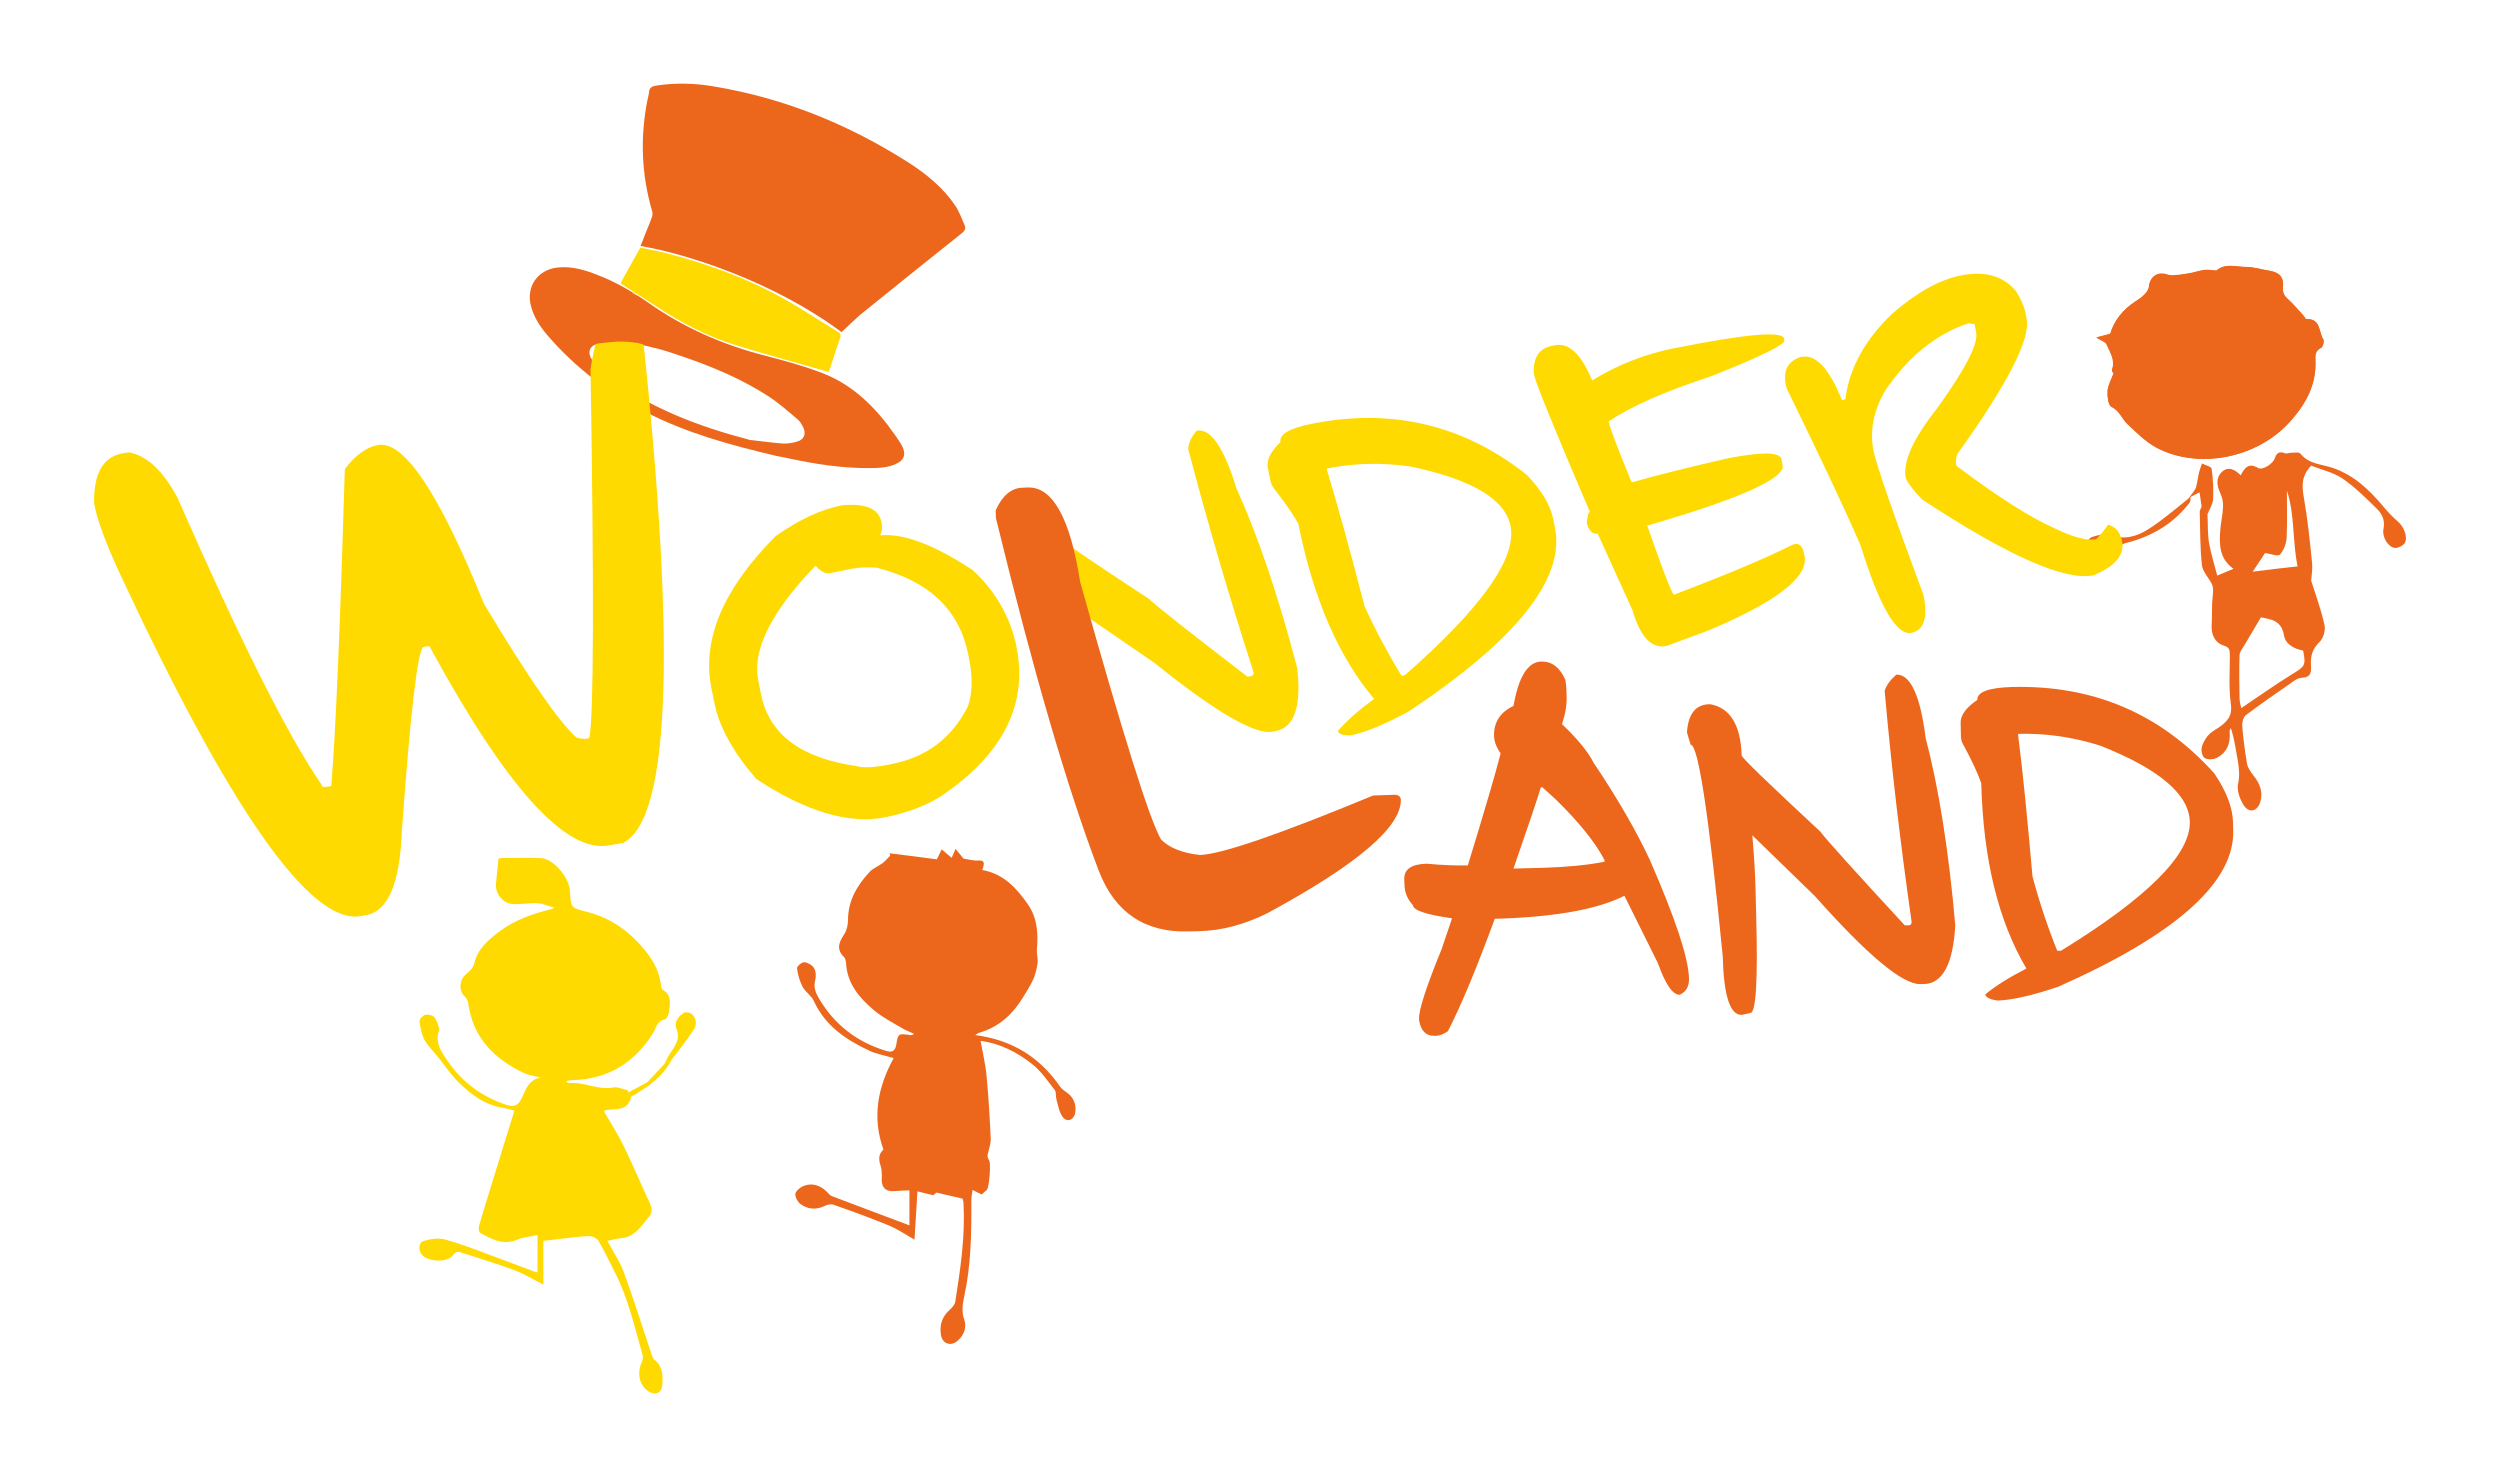
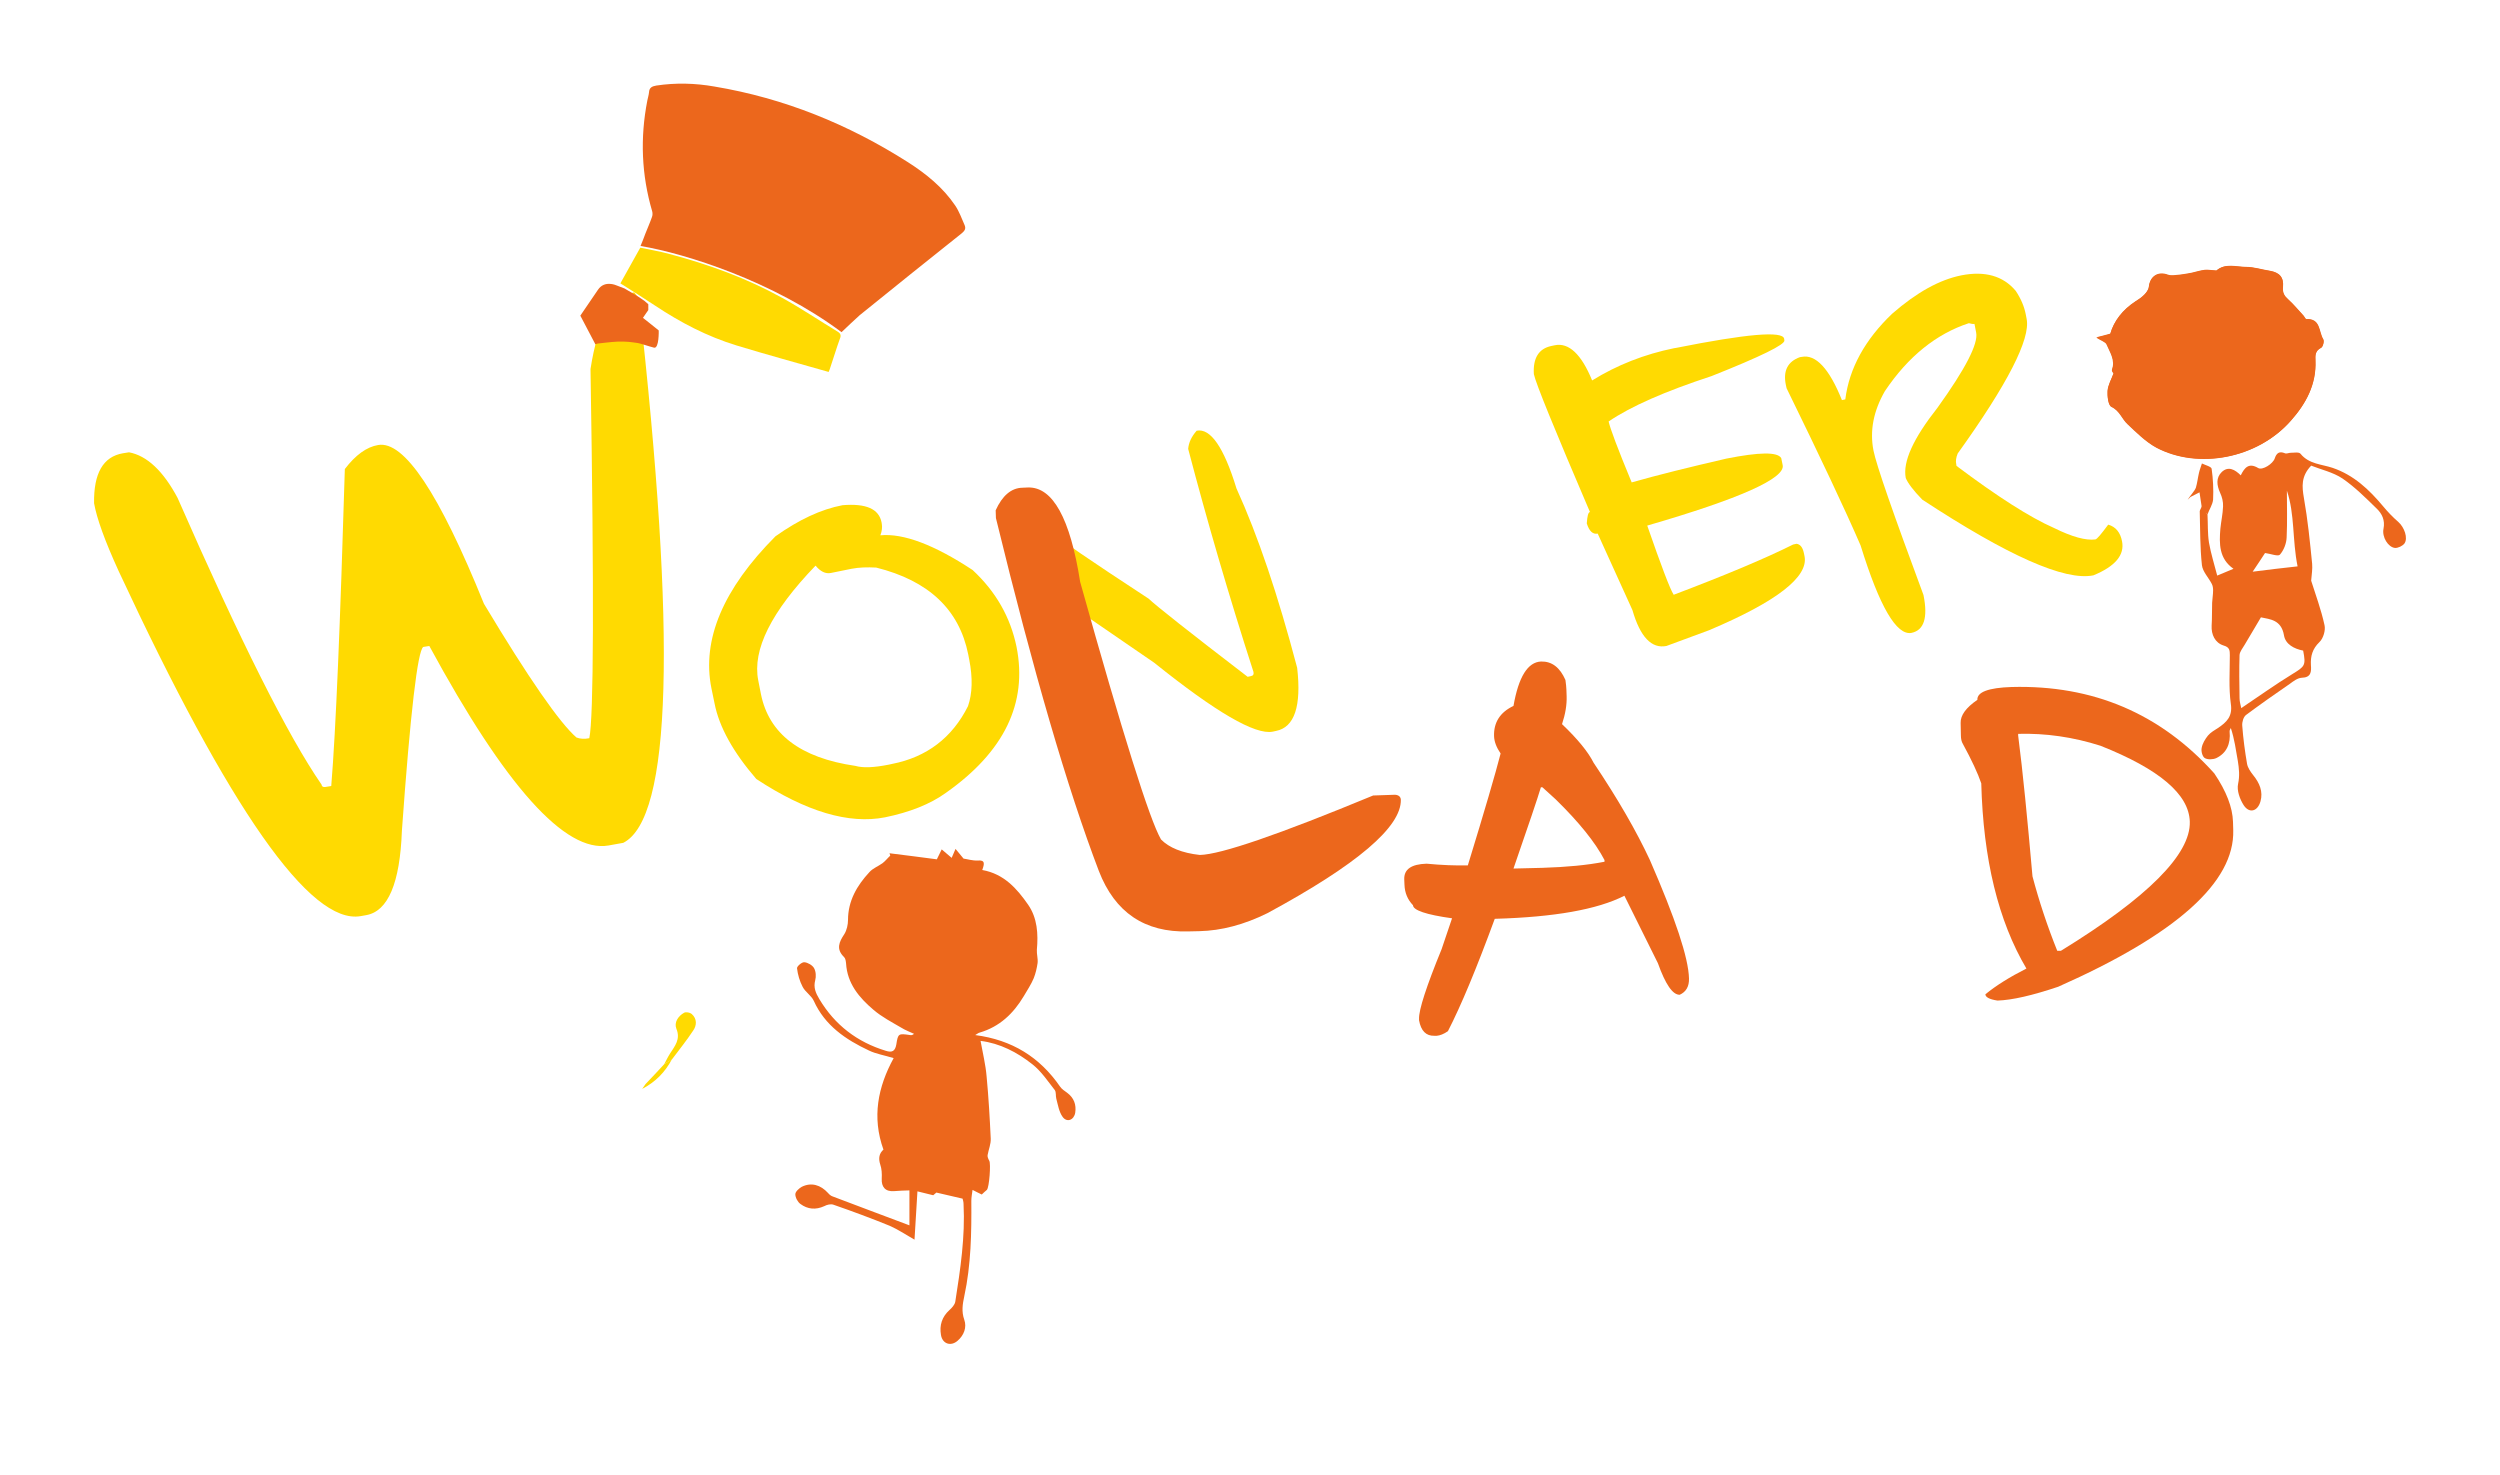
<svg xmlns="http://www.w3.org/2000/svg" width="122" height="72" viewBox="0 0 122 72" fill="none">
  <path d="M108.153 13.212C108.591 12.833 109.113 13.035 109.598 13.035C109.989 13.035 110.368 13.165 110.759 13.224C111.245 13.307 111.458 13.544 111.399 14.03C111.375 14.302 111.47 14.456 111.659 14.622C111.932 14.859 112.157 15.143 112.406 15.415C112.453 15.463 112.501 15.581 112.536 15.581C113.235 15.546 113.14 16.197 113.365 16.564C113.425 16.659 113.354 16.943 113.259 16.979C112.974 17.121 112.974 17.346 112.986 17.607C113.034 18.767 112.524 19.703 111.79 20.532C110.155 22.392 107.264 22.925 105.227 21.847C104.706 21.563 104.255 21.113 103.817 20.698C103.545 20.449 103.438 20.047 103.035 19.857C102.881 19.786 102.834 19.348 102.846 19.075C102.869 18.791 103.035 18.519 103.13 18.246C104.812 16.564 106.483 14.882 108.153 13.212Z" fill="#EC671C" />
  <path d="M107.726 25.104C107.75 25.566 107.726 26.028 107.798 26.478C107.892 27.011 108.058 27.544 108.2 28.089C108.508 27.959 108.733 27.864 108.994 27.757C108.283 27.26 108.295 26.537 108.354 25.803C108.39 25.436 108.473 25.081 108.485 24.713C108.496 24.488 108.437 24.251 108.342 24.05C108.177 23.683 108.129 23.316 108.425 23.031C108.745 22.735 109.065 22.913 109.349 23.197C109.539 22.806 109.752 22.569 110.202 22.842C110.416 22.96 110.925 22.629 111.008 22.368C111.091 22.119 111.221 22.001 111.505 22.119C111.577 22.155 111.695 22.096 111.778 22.096C111.944 22.096 112.193 22.048 112.264 22.143C112.678 22.652 113.294 22.652 113.827 22.83C114.87 23.185 115.616 23.896 116.291 24.701C116.517 24.974 116.765 25.234 117.038 25.471C117.334 25.732 117.523 26.265 117.334 26.526C117.239 26.644 117.026 26.75 116.872 26.739C116.54 26.703 116.232 26.206 116.315 25.803C116.398 25.388 116.244 25.069 115.983 24.82C115.45 24.299 114.917 23.766 114.313 23.351C113.851 23.043 113.259 22.913 112.785 22.723C112.287 23.245 112.335 23.742 112.43 24.299C112.619 25.365 112.726 26.443 112.832 27.509C112.856 27.769 112.809 28.03 112.785 28.338C112.998 29.013 113.271 29.747 113.436 30.505C113.496 30.754 113.377 31.157 113.188 31.334C112.844 31.666 112.749 32.021 112.773 32.46C112.797 32.779 112.785 33.064 112.323 33.075C112.122 33.087 111.92 33.241 111.742 33.372C111.02 33.869 110.309 34.367 109.61 34.888C109.48 34.982 109.409 35.231 109.421 35.409C109.468 36.037 109.551 36.664 109.657 37.28C109.693 37.47 109.823 37.659 109.954 37.825C110.262 38.204 110.451 38.63 110.309 39.116C110.167 39.602 109.764 39.708 109.492 39.294C109.302 38.998 109.148 38.571 109.219 38.252C109.302 37.861 109.267 37.517 109.207 37.138C109.113 36.605 109.041 36.06 108.864 35.527C108.84 35.587 108.793 35.646 108.805 35.705C108.864 36.297 108.651 36.759 108.153 36.996C107.999 37.067 107.738 37.079 107.596 36.996C107.478 36.925 107.407 36.664 107.442 36.498C107.478 36.285 107.608 36.072 107.75 35.894C107.88 35.74 108.07 35.634 108.236 35.527C108.662 35.243 108.959 34.959 108.864 34.343C108.757 33.573 108.816 32.767 108.816 31.974C108.816 31.737 108.805 31.583 108.508 31.5C108.094 31.37 107.904 30.967 107.928 30.529C107.952 30.162 107.94 29.783 107.952 29.416C107.963 29.214 107.999 29.013 107.999 28.811C107.999 28.705 107.987 28.598 107.94 28.503C107.786 28.196 107.49 27.899 107.454 27.58C107.359 26.715 107.371 25.827 107.347 24.95C107.347 24.903 107.43 24.763 107.454 24.704C107.584 24.811 107.632 25.009 107.726 25.104ZM110.333 30.126C110.037 30.636 109.788 31.038 109.539 31.465C109.444 31.63 109.302 31.796 109.29 31.962C109.267 32.661 109.278 33.36 109.29 34.07C109.29 34.236 109.338 34.39 109.373 34.556C110.238 33.976 111.032 33.407 111.861 32.898C112.477 32.519 112.536 32.483 112.394 31.749C111.956 31.666 111.529 31.441 111.458 31.003C111.328 30.233 110.759 30.221 110.333 30.126ZM112.122 27.639C111.861 26.36 111.991 25.092 111.6 23.943C111.6 24.701 111.624 25.471 111.588 26.229C111.577 26.526 111.446 26.857 111.257 27.07C111.162 27.165 110.807 27.023 110.534 26.987C110.38 27.224 110.179 27.532 109.93 27.899C110.653 27.805 111.363 27.722 112.122 27.639Z" fill="#EC671C" />
  <path d="M108.153 13.212C106.483 14.882 104.812 16.564 103.142 18.234C103.118 18.175 103.047 18.104 103.059 18.057C103.237 17.583 102.964 17.204 102.798 16.813C102.751 16.695 102.55 16.635 102.301 16.481C102.561 16.41 102.739 16.363 102.976 16.304C103.154 15.676 103.58 15.131 104.196 14.728C104.35 14.634 104.516 14.527 104.635 14.397C104.741 14.29 104.848 14.136 104.86 14.006C104.919 13.485 105.31 13.248 105.784 13.425C105.95 13.485 106.163 13.449 106.352 13.425C106.554 13.414 106.743 13.378 106.945 13.331C107.158 13.283 107.371 13.212 107.584 13.189C107.762 13.165 107.963 13.2 108.153 13.212Z" fill="#EC671C" />
-   <path d="M106.897 24.251C106.885 24.334 106.909 24.441 106.874 24.5C106.08 25.554 105.014 26.182 103.734 26.502C103.545 26.549 103.367 26.703 103.213 26.833C102.917 27.106 102.206 27.058 101.993 26.727C101.851 26.514 101.851 26.277 102.123 26.194C102.396 26.111 102.727 26.028 102.964 26.111C103.663 26.36 104.279 26.182 104.836 25.827C105.559 25.365 106.222 24.784 106.897 24.251Z" fill="#EC671C" />
  <path d="M107.726 25.104C107.632 25.009 107.549 24.903 107.454 24.808C107.418 24.547 107.371 24.275 107.336 24.026C107.193 24.097 107.051 24.168 106.897 24.251L106.755 24.392C106.838 24.238 107.099 23.967 107.158 23.801C107.229 23.564 107.253 23.316 107.312 23.067C107.347 22.913 107.407 22.771 107.454 22.617C107.62 22.7 107.916 22.771 107.928 22.877C107.999 23.375 108.023 23.884 107.999 24.382C107.975 24.63 107.809 24.867 107.726 25.104Z" fill="#EC671C" />
  <path d="M47.934 42.456C49 42.646 49.628 43.368 50.173 44.15C50.623 44.801 50.67 45.571 50.599 46.353C50.587 46.566 50.658 46.779 50.635 46.993C50.599 47.241 50.54 47.502 50.445 47.739C50.315 48.047 50.125 48.331 49.959 48.615C49.45 49.468 48.775 50.108 47.803 50.392C47.744 50.404 47.697 50.451 47.59 50.511C49.391 50.747 50.741 51.588 51.736 53.033C51.819 53.152 51.95 53.235 52.08 53.33C52.412 53.578 52.53 53.91 52.471 54.301C52.412 54.656 52.068 54.798 51.855 54.502C51.677 54.253 51.63 53.922 51.547 53.614C51.511 53.483 51.547 53.306 51.476 53.199C51.132 52.761 50.812 52.275 50.374 51.932C49.639 51.351 48.798 50.913 47.851 50.795C47.957 51.387 48.099 51.956 48.147 52.536C48.242 53.543 48.301 54.549 48.348 55.568C48.36 55.829 48.242 56.101 48.194 56.373C48.182 56.456 48.23 56.563 48.277 56.646C48.36 56.776 48.277 57.949 48.159 58.067C48.076 58.138 47.993 58.209 47.91 58.292C47.768 58.221 47.637 58.162 47.46 58.067C47.436 58.257 47.401 58.434 47.401 58.6C47.412 60.164 47.389 61.715 47.057 63.255C46.974 63.646 46.915 64.001 47.057 64.404C47.187 64.771 47.045 65.162 46.725 65.434C46.394 65.719 45.991 65.577 45.92 65.15C45.837 64.676 45.967 64.262 46.334 63.93C46.453 63.824 46.595 63.67 46.619 63.516C46.867 61.94 47.104 60.353 47.021 58.754C47.021 58.648 46.986 58.541 46.974 58.494C46.548 58.399 46.145 58.304 45.695 58.197C45.671 58.221 45.564 58.304 45.541 58.328C45.245 58.257 45.019 58.197 44.771 58.138C44.723 58.956 44.676 59.69 44.628 60.495C44.155 60.223 43.799 59.986 43.42 59.82C42.52 59.453 41.596 59.11 40.672 58.79C40.541 58.742 40.352 58.79 40.222 58.861C39.807 59.05 39.416 59.015 39.061 58.754C38.93 58.66 38.812 58.446 38.812 58.28C38.812 58.15 39.001 57.984 39.132 57.913C39.594 57.688 40.044 57.819 40.411 58.221C40.47 58.292 40.553 58.363 40.636 58.387C41.88 58.861 43.124 59.323 44.38 59.797C44.38 59.275 44.38 58.683 44.38 58.091C44.107 58.103 43.87 58.103 43.633 58.127C43.207 58.162 43.005 57.925 43.029 57.511C43.041 57.285 43.029 57.037 42.958 56.835C42.852 56.516 42.911 56.279 43.112 56.101C42.544 54.514 42.84 53.045 43.61 51.636C43.148 51.494 42.757 51.434 42.413 51.269C41.276 50.736 40.257 50.049 39.712 48.84C39.594 48.58 39.297 48.414 39.167 48.153C39.025 47.881 38.93 47.561 38.895 47.253C38.883 47.158 39.132 46.945 39.25 46.957C39.416 46.969 39.641 47.099 39.724 47.241C39.819 47.407 39.831 47.656 39.783 47.834C39.688 48.189 39.807 48.461 39.985 48.758C40.743 50.025 41.833 50.854 43.231 51.28C43.527 51.375 43.681 51.304 43.74 50.972C43.823 50.428 43.847 50.428 44.415 50.511C44.463 50.522 44.522 50.522 44.605 50.451C44.403 50.356 44.178 50.274 43.989 50.155C43.527 49.883 43.041 49.634 42.626 49.279C41.927 48.686 41.347 47.999 41.288 47.016C41.276 46.91 41.264 46.779 41.193 46.708C40.79 46.318 40.944 45.974 41.205 45.583C41.323 45.394 41.383 45.121 41.383 44.896C41.383 43.961 41.821 43.214 42.425 42.563C42.591 42.373 42.852 42.279 43.065 42.125C43.207 42.018 43.313 41.876 43.444 41.757C43.432 41.722 43.42 41.675 43.408 41.639C44.202 41.734 44.984 41.84 45.718 41.935C45.813 41.746 45.884 41.592 45.955 41.45C46.109 41.58 46.263 41.71 46.441 41.864C46.488 41.746 46.536 41.639 46.63 41.426C46.773 41.603 46.879 41.722 47.021 41.9C47.199 41.923 47.46 42.006 47.709 41.994C48.088 41.959 48.04 42.16 47.934 42.456Z" fill="#EC671C" />
-   <path d="M31.692 52.962C31.443 53.128 31.183 53.282 30.934 53.448C30.886 53.472 30.803 53.495 30.803 53.531C30.638 54.242 30.045 54.099 29.559 54.17C29.536 54.17 29.512 54.206 29.477 54.242C29.797 54.798 30.152 55.343 30.436 55.923C30.886 56.847 31.289 57.807 31.727 58.754C31.834 58.991 31.834 59.193 31.656 59.394C31.502 59.572 31.372 59.761 31.218 59.927C30.981 60.187 30.697 60.401 30.318 60.424C30.105 60.436 29.891 60.507 29.642 60.555C29.915 61.076 30.235 61.538 30.424 62.035C30.898 63.326 31.313 64.641 31.751 65.956C31.799 66.098 31.834 66.275 31.941 66.358C32.355 66.69 32.355 67.14 32.32 67.59C32.284 67.981 31.976 68.111 31.645 67.898C31.218 67.626 31.076 67.045 31.301 66.512C31.348 66.394 31.396 66.252 31.36 66.133C30.969 64.748 30.649 63.326 29.974 62.023C29.725 61.538 29.488 61.04 29.216 60.566C29.145 60.448 28.967 60.341 28.825 60.33C28.576 60.306 28.304 60.353 28.055 60.377C27.581 60.424 27.096 60.483 26.515 60.555C26.515 61.182 26.515 61.917 26.515 62.687C25.994 62.426 25.579 62.165 25.141 62C24.288 61.68 23.411 61.419 22.546 61.135C22.381 61.076 22.25 61.052 22.108 61.253C21.836 61.632 20.876 61.585 20.58 61.218C20.402 60.993 20.426 60.626 20.686 60.555C21.006 60.46 21.386 60.401 21.705 60.483C22.487 60.697 23.245 60.993 24.003 61.277C24.679 61.526 25.354 61.786 26.029 62.035C26.088 62.059 26.148 62.071 26.231 62.094C26.231 61.502 26.231 60.934 26.231 60.27C25.875 60.353 25.544 60.365 25.247 60.495C24.56 60.791 23.992 60.472 23.435 60.164C23.364 60.128 23.34 59.927 23.376 59.82C23.743 58.577 24.134 57.345 24.513 56.101C24.703 55.473 24.904 54.846 25.105 54.194C24.88 54.147 24.667 54.076 24.442 54.04C23.601 53.886 22.973 53.389 22.392 52.832C22.013 52.465 21.729 52.015 21.397 51.612C21.16 51.316 20.888 51.055 20.71 50.736C20.568 50.463 20.509 50.132 20.473 49.824C20.462 49.729 20.651 49.539 20.77 49.516C20.912 49.492 21.16 49.563 21.22 49.669C21.338 49.871 21.468 50.155 21.409 50.345C21.243 50.878 21.516 51.292 21.765 51.659C22.475 52.749 23.482 53.519 24.726 53.922C25.046 54.028 25.271 53.981 25.449 53.614C25.65 53.199 25.78 52.69 26.385 52.583C26.112 52.512 25.828 52.477 25.579 52.37C24.134 51.683 23.091 50.664 22.854 48.994C22.843 48.876 22.783 48.722 22.7 48.651C22.369 48.367 22.404 47.822 22.748 47.538C22.914 47.407 23.091 47.218 23.139 47.028C23.305 46.306 23.814 45.879 24.359 45.465C25.129 44.884 26.006 44.588 26.918 44.363C26.953 44.351 26.989 44.328 27.048 44.292C26.74 44.209 26.491 44.091 26.231 44.079C25.863 44.055 25.484 44.126 25.117 44.126C24.572 44.126 24.157 43.653 24.205 43.108C24.241 42.729 24.276 42.35 24.323 41.923C24.312 41.923 24.371 41.876 24.43 41.876C25.082 41.864 25.733 41.852 26.385 41.876C26.977 41.888 27.783 42.788 27.818 43.51C27.854 44.304 27.877 44.304 28.624 44.493C29.571 44.73 30.365 45.204 31.052 45.903C31.668 46.543 32.166 47.206 32.261 48.118C32.272 48.177 32.296 48.272 32.332 48.296C32.817 48.568 32.687 49.006 32.64 49.421C32.628 49.539 32.521 49.741 32.438 49.752C32.047 49.824 32.024 50.167 31.87 50.416C31.005 51.801 29.773 52.607 28.114 52.702C27.948 52.714 27.794 52.702 27.617 52.773C27.676 52.808 27.735 52.867 27.783 52.856C28.505 52.785 29.18 53.211 29.915 53.069C30.152 53.022 30.413 53.164 30.661 53.211C30.661 53.247 30.649 53.282 30.649 53.318C31.04 53.104 31.431 52.903 31.822 52.69C31.799 52.808 31.751 52.891 31.692 52.962Z" fill="#FFDA01" />
  <path d="M32.414 51.932C32.509 51.754 32.592 51.577 32.699 51.411C32.936 51.044 33.22 50.712 33.007 50.203C32.888 49.895 33.09 49.587 33.386 49.421C33.481 49.373 33.67 49.409 33.753 49.48C34.026 49.717 34.002 50.049 33.824 50.297C33.504 50.783 33.137 51.233 32.794 51.695C32.675 51.766 32.545 51.849 32.414 51.932Z" fill="#FFDA01" />
  <path d="M32.414 51.932C32.545 51.849 32.663 51.766 32.794 51.683C32.462 52.323 31.976 52.808 31.337 53.14C31.396 53.057 31.443 52.986 31.502 52.903C31.81 52.583 32.106 52.264 32.414 51.932Z" fill="#FFDA01" />
  <path d="M103.142 18.234C103.035 18.507 102.881 18.779 102.858 19.064C102.834 19.324 102.881 19.762 103.047 19.845C103.45 20.035 103.556 20.426 103.829 20.686C104.279 21.101 104.717 21.551 105.239 21.835C107.276 22.913 110.167 22.38 111.802 20.52C112.536 19.691 113.046 18.756 112.998 17.595C112.986 17.346 112.974 17.121 113.271 16.967C113.365 16.92 113.436 16.635 113.377 16.552C113.152 16.185 113.259 15.534 112.548 15.569C112.512 15.569 112.465 15.463 112.418 15.404C112.169 15.143 111.944 14.859 111.671 14.61C111.482 14.444 111.387 14.29 111.411 14.018C111.458 13.532 111.245 13.295 110.771 13.212C110.38 13.153 110.001 13.023 109.61 13.023C109.124 13.023 108.603 12.822 108.165 13.2C107.975 13.189 107.786 13.153 107.596 13.165C107.383 13.189 107.17 13.26 106.956 13.307C106.767 13.343 106.565 13.378 106.364 13.402C106.175 13.414 105.961 13.461 105.795 13.402C105.322 13.224 104.931 13.461 104.871 13.982C104.86 14.124 104.753 14.267 104.646 14.373C104.516 14.503 104.362 14.61 104.208 14.705C103.592 15.107 103.166 15.652 102.988 16.28C102.751 16.339 102.573 16.387 102.313 16.458C102.561 16.623 102.763 16.671 102.81 16.789C102.976 17.18 103.26 17.559 103.071 18.033C103.047 18.104 103.118 18.175 103.142 18.234Z" fill="#EC671C" />
  <path d="M41.067 16.209C37.749 13.733 33.461 12.371 31.258 12.004C31.341 11.803 31.424 11.601 31.495 11.4C31.601 11.128 31.72 10.867 31.814 10.595C31.85 10.512 31.85 10.393 31.826 10.31C31.305 8.534 31.234 6.733 31.589 4.909C31.613 4.779 31.66 4.637 31.672 4.507C31.684 4.27 31.826 4.211 32.028 4.175C32.975 4.033 33.923 4.057 34.859 4.222C38.271 4.791 41.41 6.07 44.312 7.918C45.201 8.486 46.018 9.15 46.611 10.026C46.812 10.322 46.931 10.666 47.073 10.986C47.144 11.151 47.085 11.258 46.942 11.377C45.272 12.703 43.614 14.041 41.955 15.38C41.659 15.64 41.375 15.925 41.067 16.209Z" fill="#EC671C" />
-   <path d="M37.891 22.25C35.676 21.729 33.484 21.136 31.459 20.082C29.67 19.146 28.082 17.938 26.756 16.41C26.377 15.972 26.045 15.486 25.903 14.906C25.677 13.982 26.234 13.177 27.182 13.058C27.869 12.975 28.521 13.165 29.148 13.414C30.049 13.757 30.878 14.243 31.66 14.788C33.378 15.996 35.273 16.825 37.299 17.346C38.258 17.595 39.218 17.855 40.142 18.211C41.67 18.803 42.772 19.928 43.696 21.255C43.815 21.432 43.945 21.61 44.039 21.8C44.217 22.179 44.123 22.451 43.743 22.629C43.329 22.83 42.867 22.842 42.417 22.842C41.066 22.854 39.739 22.64 38.424 22.356C38.235 22.321 38.069 22.285 37.891 22.25ZM36.588 21.468C36.955 21.503 37.583 21.598 38.211 21.646C38.448 21.657 38.697 21.61 38.934 21.539C39.23 21.444 39.337 21.184 39.218 20.899C39.147 20.745 39.064 20.591 38.946 20.485C38.484 20.094 38.022 19.679 37.512 19.348C36.221 18.507 34.811 17.915 33.366 17.417C32.454 17.097 31.53 16.813 30.57 16.73C30.132 16.695 29.67 16.695 29.232 16.766C28.77 16.837 28.627 17.204 28.912 17.583C29.184 17.938 29.516 18.282 29.883 18.542C31.826 19.928 34.017 20.793 36.588 21.468Z" fill="#EC671C" />
  <path d="M40.438 18.151C38.91 17.713 37.429 17.311 35.949 16.86C34.515 16.422 33.2 15.735 31.956 14.906C31.388 14.527 30.819 14.172 30.274 13.828C30.594 13.26 30.914 12.679 31.245 12.087C31.696 12.182 32.193 12.265 32.667 12.395C34.586 12.904 36.446 13.579 38.176 14.539C39.1 15.048 39.976 15.64 40.877 16.185C41.031 16.28 41.054 16.375 40.983 16.541C40.818 16.991 40.687 17.441 40.533 17.891C40.509 17.986 40.462 18.092 40.438 18.151Z" fill="#FFDA01" />
  <path d="M41.114 24.654C42.263 24.559 42.891 24.832 43.021 25.495L43.033 25.578C43.056 25.72 43.045 25.91 42.962 26.123C44.087 26.016 45.592 26.585 47.463 27.817C48.601 28.871 49.312 30.126 49.608 31.571C50.153 34.319 49.003 36.688 46.16 38.69C45.39 39.246 44.395 39.637 43.187 39.886C41.434 40.23 39.337 39.614 36.908 38.015C35.783 36.712 35.096 35.48 34.871 34.331L34.717 33.585C34.243 31.216 35.285 28.74 37.844 26.17C38.981 25.365 40.059 24.855 41.114 24.654ZM37.003 33.206L37.133 33.869C37.524 35.812 39.052 36.984 41.742 37.375C42.109 37.482 42.654 37.458 43.364 37.316L43.53 37.28C45.224 36.949 46.468 36.001 47.238 34.461C47.452 33.845 47.475 33.087 47.298 32.187L47.25 31.938C46.812 29.747 45.319 28.338 42.76 27.698C42.322 27.674 41.919 27.686 41.552 27.757L40.557 27.959C40.285 28.018 40.036 27.888 39.799 27.603C37.631 29.854 36.707 31.713 37.003 33.206Z" fill="#FFDA01" />
  <path d="M58.398 21.018C59.073 20.888 59.724 21.823 60.34 23.837C61.383 26.123 62.366 29.037 63.302 32.59C63.515 34.461 63.172 35.492 62.272 35.669L62.106 35.705C61.253 35.871 59.334 34.757 56.325 32.341L52.806 29.925C53.09 31.038 53.28 31.867 53.387 32.424L53.671 33.834C54.275 36.889 54.441 38.441 54.18 38.5L53.778 38.666C53.221 38.773 52.759 37.884 52.38 36.001C50.555 29.321 49.465 26.016 49.098 26.087L48.826 25.542L48.814 25.459C48.743 24.607 49.015 24.109 49.655 23.991L49.726 23.979C50.721 23.991 51.361 24.725 51.645 26.194C51.669 26.3 53.138 27.307 56.052 29.214C56.384 29.534 57.995 30.813 60.885 33.028L61.051 32.993C61.158 32.969 61.193 32.91 61.17 32.791C59.961 29.048 58.907 25.424 57.983 21.906C58.007 21.61 58.137 21.314 58.398 21.018Z" fill="#FFDA01" />
-   <path d="M64.048 20.674C67.934 19.904 71.429 20.734 74.509 23.174C75.231 23.932 75.67 24.654 75.8 25.353L75.883 25.756C76.381 28.243 73.999 31.228 68.74 34.722C67.555 35.361 66.631 35.74 65.932 35.883C65.529 35.895 65.316 35.823 65.292 35.669C65.731 35.16 66.323 34.639 67.057 34.106C65.316 32.045 64.084 29.191 63.361 25.566C63.124 25.116 62.71 24.536 62.153 23.813C62.082 23.73 62.023 23.6 61.987 23.41L61.869 22.83C61.798 22.463 61.999 22.048 62.485 21.575C62.425 21.195 62.935 20.888 64.048 20.674ZM64.759 22.948C65.269 24.63 65.885 26.857 66.595 29.605C67.117 30.742 67.721 31.879 68.396 32.981L68.562 32.945C72.305 29.664 74.023 27.236 73.715 25.673C73.454 24.358 71.82 23.387 68.799 22.759C67.413 22.57 66.062 22.593 64.747 22.866L64.759 22.948Z" fill="#FFDA01" />
  <path d="M75.705 16.884L75.871 16.849C76.558 16.706 77.174 17.287 77.696 18.566C78.916 17.808 80.254 17.287 81.7 16.991L81.783 16.979C85.23 16.292 86.995 16.138 87.066 16.529L87.078 16.612C87.114 16.813 85.941 17.393 83.524 18.353C81.249 19.099 79.579 19.833 78.501 20.568C78.572 20.899 78.939 21.883 79.626 23.541C80.918 23.174 82.458 22.794 84.247 22.38C85.858 22.06 86.746 22.048 86.924 22.356L86.995 22.7C87.125 23.339 84.922 24.334 80.385 25.649C81.072 27.627 81.498 28.752 81.676 29.025C84.211 28.065 86.154 27.248 87.504 26.573L87.67 26.537C87.848 26.561 87.966 26.703 88.026 26.976L88.061 27.141C88.263 28.148 86.711 29.356 83.406 30.754L81.321 31.524C80.598 31.666 80.041 31.086 79.662 29.771L77.968 26.04C77.731 26.087 77.553 25.921 77.435 25.542C77.459 25.187 77.506 24.998 77.589 24.986C75.859 20.947 74.947 18.708 74.852 18.258C74.805 17.476 75.089 17.014 75.705 16.884Z" fill="#FFDA01" />
  <path d="M95.714 13.437C96.863 13.212 97.752 13.461 98.368 14.195C98.628 14.586 98.782 14.965 98.853 15.321L98.901 15.569C99.09 16.541 97.977 18.732 95.536 22.131C95.453 22.333 95.43 22.51 95.465 22.652L95.477 22.735C97.467 24.228 99.055 25.246 100.239 25.767C101.128 26.206 101.791 26.383 102.253 26.324C102.336 26.312 102.538 26.064 102.881 25.602C103.248 25.708 103.473 25.981 103.556 26.419C103.687 27.082 103.225 27.639 102.158 28.077C100.761 28.361 97.977 27.118 93.807 24.382C93.357 23.92 93.096 23.564 93.001 23.328C92.847 22.534 93.368 21.397 94.553 19.893C95.915 17.997 96.543 16.777 96.437 16.233L96.354 15.806C96.283 15.818 96.2 15.806 96.081 15.771C94.494 16.292 93.12 17.393 91.982 19.087C91.426 20.058 91.236 21.018 91.426 21.989C91.568 22.7 92.385 25.045 93.866 29.037C94.091 30.15 93.89 30.754 93.285 30.884C92.551 31.026 91.722 29.605 90.798 26.62C90.04 24.867 88.831 22.309 87.185 18.945L87.149 18.779C87.007 18.092 87.244 17.642 87.836 17.429L87.919 17.417C88.606 17.275 89.269 17.986 89.886 19.525L90.051 19.49C90.241 17.974 91.011 16.576 92.338 15.309C93.534 14.267 94.648 13.651 95.714 13.437Z" fill="#FFDA01" />
  <path d="M30.949 14.267C31.08 14.421 31.151 14.551 31.174 14.646C33.023 31.098 32.774 39.933 30.416 41.13L29.694 41.26C27.585 41.627 24.671 38.382 20.951 31.524L20.655 31.571C20.382 31.761 20.027 34.746 19.612 40.549C19.518 43.096 18.937 44.47 17.871 44.659L17.599 44.707C15.146 45.133 11.213 39.519 5.788 27.864C5.112 26.383 4.721 25.294 4.591 24.559C4.567 23.102 5.029 22.285 6.001 22.119L6.297 22.072C7.174 22.238 7.967 22.984 8.666 24.299C11.723 31.275 14.068 35.942 15.691 38.287C15.703 38.382 15.762 38.417 15.869 38.406L16.165 38.358C16.39 35.61 16.603 30.446 16.828 22.889C17.35 22.202 17.895 21.811 18.451 21.717C19.719 21.492 21.437 24.074 23.616 29.463C25.796 33.099 27.313 35.279 28.13 35.989C28.308 36.06 28.521 36.072 28.758 36.025C28.971 35.018 28.995 29.013 28.817 18.009C29.172 15.7 29.883 14.456 30.949 14.267Z" fill="#FFDA01" />
  <path d="M29.054 16.801L29.161 16.766C29.161 16.766 29.836 16.683 30.132 16.671C30.618 16.659 30.784 16.695 31.056 16.73C31.222 16.742 31.672 16.908 31.921 16.967C32.17 17.014 32.146 16.126 32.146 16.126L31.376 15.51L31.637 15.131V14.847L31.447 14.681L31.115 14.456L30.476 14.077L30.073 13.923C30.073 13.923 29.504 13.662 29.184 14.136C28.865 14.61 28.32 15.404 28.32 15.404" fill="#EC671C" />
  <path d="M49.892 23.801L50.165 23.789C51.373 23.754 52.226 25.294 52.712 28.397C54.785 35.812 56.1 40.004 56.657 40.964C57.047 41.367 57.687 41.627 58.552 41.722C59.583 41.698 62.402 40.727 67.01 38.82L68.076 38.784C68.254 38.796 68.349 38.879 68.361 39.021C68.396 40.348 66.228 42.196 61.845 44.565C60.72 45.121 59.606 45.417 58.528 45.441L57.983 45.453C55.863 45.512 54.406 44.529 53.624 42.504C52.096 38.5 50.425 32.767 48.601 25.282L48.589 24.903C48.909 24.192 49.347 23.813 49.892 23.801Z" fill="#EC671C" />
  <path d="M75.208 32.282C75.729 32.27 76.12 32.566 76.393 33.182C76.416 33.371 76.44 33.537 76.44 33.644L76.452 33.987C76.464 34.39 76.393 34.84 76.227 35.338C76.997 36.072 77.506 36.7 77.767 37.221C78.952 38.986 79.864 40.573 80.515 41.971C81.759 44.825 82.399 46.744 82.423 47.751C82.434 48.142 82.28 48.402 81.972 48.544C81.629 48.556 81.273 48.035 80.906 47.005L79.271 43.712C77.945 44.387 75.848 44.754 72.981 44.837H72.945C72.057 47.253 71.299 49.077 70.659 50.321C70.458 50.463 70.268 50.534 70.114 50.546H69.996C69.593 50.558 69.344 50.309 69.249 49.788V49.717C69.237 49.279 69.605 48.142 70.351 46.318L70.86 44.813C69.593 44.636 68.965 44.422 68.953 44.174C68.692 43.901 68.55 43.57 68.538 43.167L68.527 42.906C68.515 42.421 68.87 42.172 69.617 42.148C70.351 42.219 71.026 42.243 71.63 42.231C72.448 39.566 72.981 37.742 73.23 36.771C73.028 36.475 72.922 36.202 72.91 35.93C72.886 35.255 73.206 34.757 73.858 34.449C74.106 33.028 74.556 32.306 75.208 32.282ZM75.196 38.417C75.042 38.938 74.592 40.265 73.858 42.385L75.279 42.35C76.452 42.314 77.459 42.219 78.3 42.053V41.971C77.85 41.106 77.056 40.123 75.919 39.01L75.267 38.417H75.196Z" fill="#EC671C" />
-   <path d="M92.54 32.921C93.227 32.898 93.712 33.94 93.973 36.025C94.613 38.453 95.098 41.497 95.418 45.157C95.311 47.04 94.802 47.999 93.89 48.023H93.712C92.847 48.047 91.13 46.614 88.571 43.735L85.514 40.763C85.609 41.9 85.657 42.752 85.668 43.321L85.704 44.754C85.787 47.869 85.692 49.421 85.42 49.433L84.993 49.527C84.425 49.539 84.117 48.592 84.069 46.661C83.394 39.767 82.873 36.333 82.505 36.344L82.328 35.764V35.681C82.399 34.828 82.754 34.39 83.394 34.367H83.465C84.436 34.544 84.946 35.385 84.993 36.866C84.993 36.972 86.273 38.204 88.832 40.585C89.104 40.952 90.478 42.48 92.954 45.157H93.132C93.238 45.157 93.286 45.097 93.286 44.979C92.729 41.082 92.291 37.328 91.971 33.715C92.054 33.443 92.243 33.182 92.54 32.921Z" fill="#EC671C" />
  <path d="M98.166 33.526C102.135 33.419 105.428 34.816 108.058 37.742C108.651 38.619 108.947 39.4 108.97 40.099L108.982 40.514C109.053 43.048 106.21 45.595 100.441 48.153C99.174 48.58 98.19 48.805 97.479 48.828C97.088 48.769 96.887 48.663 96.887 48.521C97.408 48.094 98.072 47.68 98.889 47.265C97.515 44.944 96.781 41.923 96.686 38.228C96.52 37.742 96.224 37.102 95.785 36.297C95.726 36.202 95.691 36.06 95.691 35.871L95.679 35.279C95.667 34.911 95.939 34.532 96.496 34.153C96.472 33.774 97.041 33.561 98.166 33.526ZM98.486 35.894C98.712 37.647 98.936 39.933 99.185 42.764C99.505 43.972 99.908 45.192 100.394 46.4H100.571C104.812 43.795 106.909 41.686 106.862 40.099C106.826 38.761 105.369 37.529 102.502 36.392C101.164 35.965 99.825 35.776 98.486 35.812V35.894Z" fill="#EC671C" />
</svg>